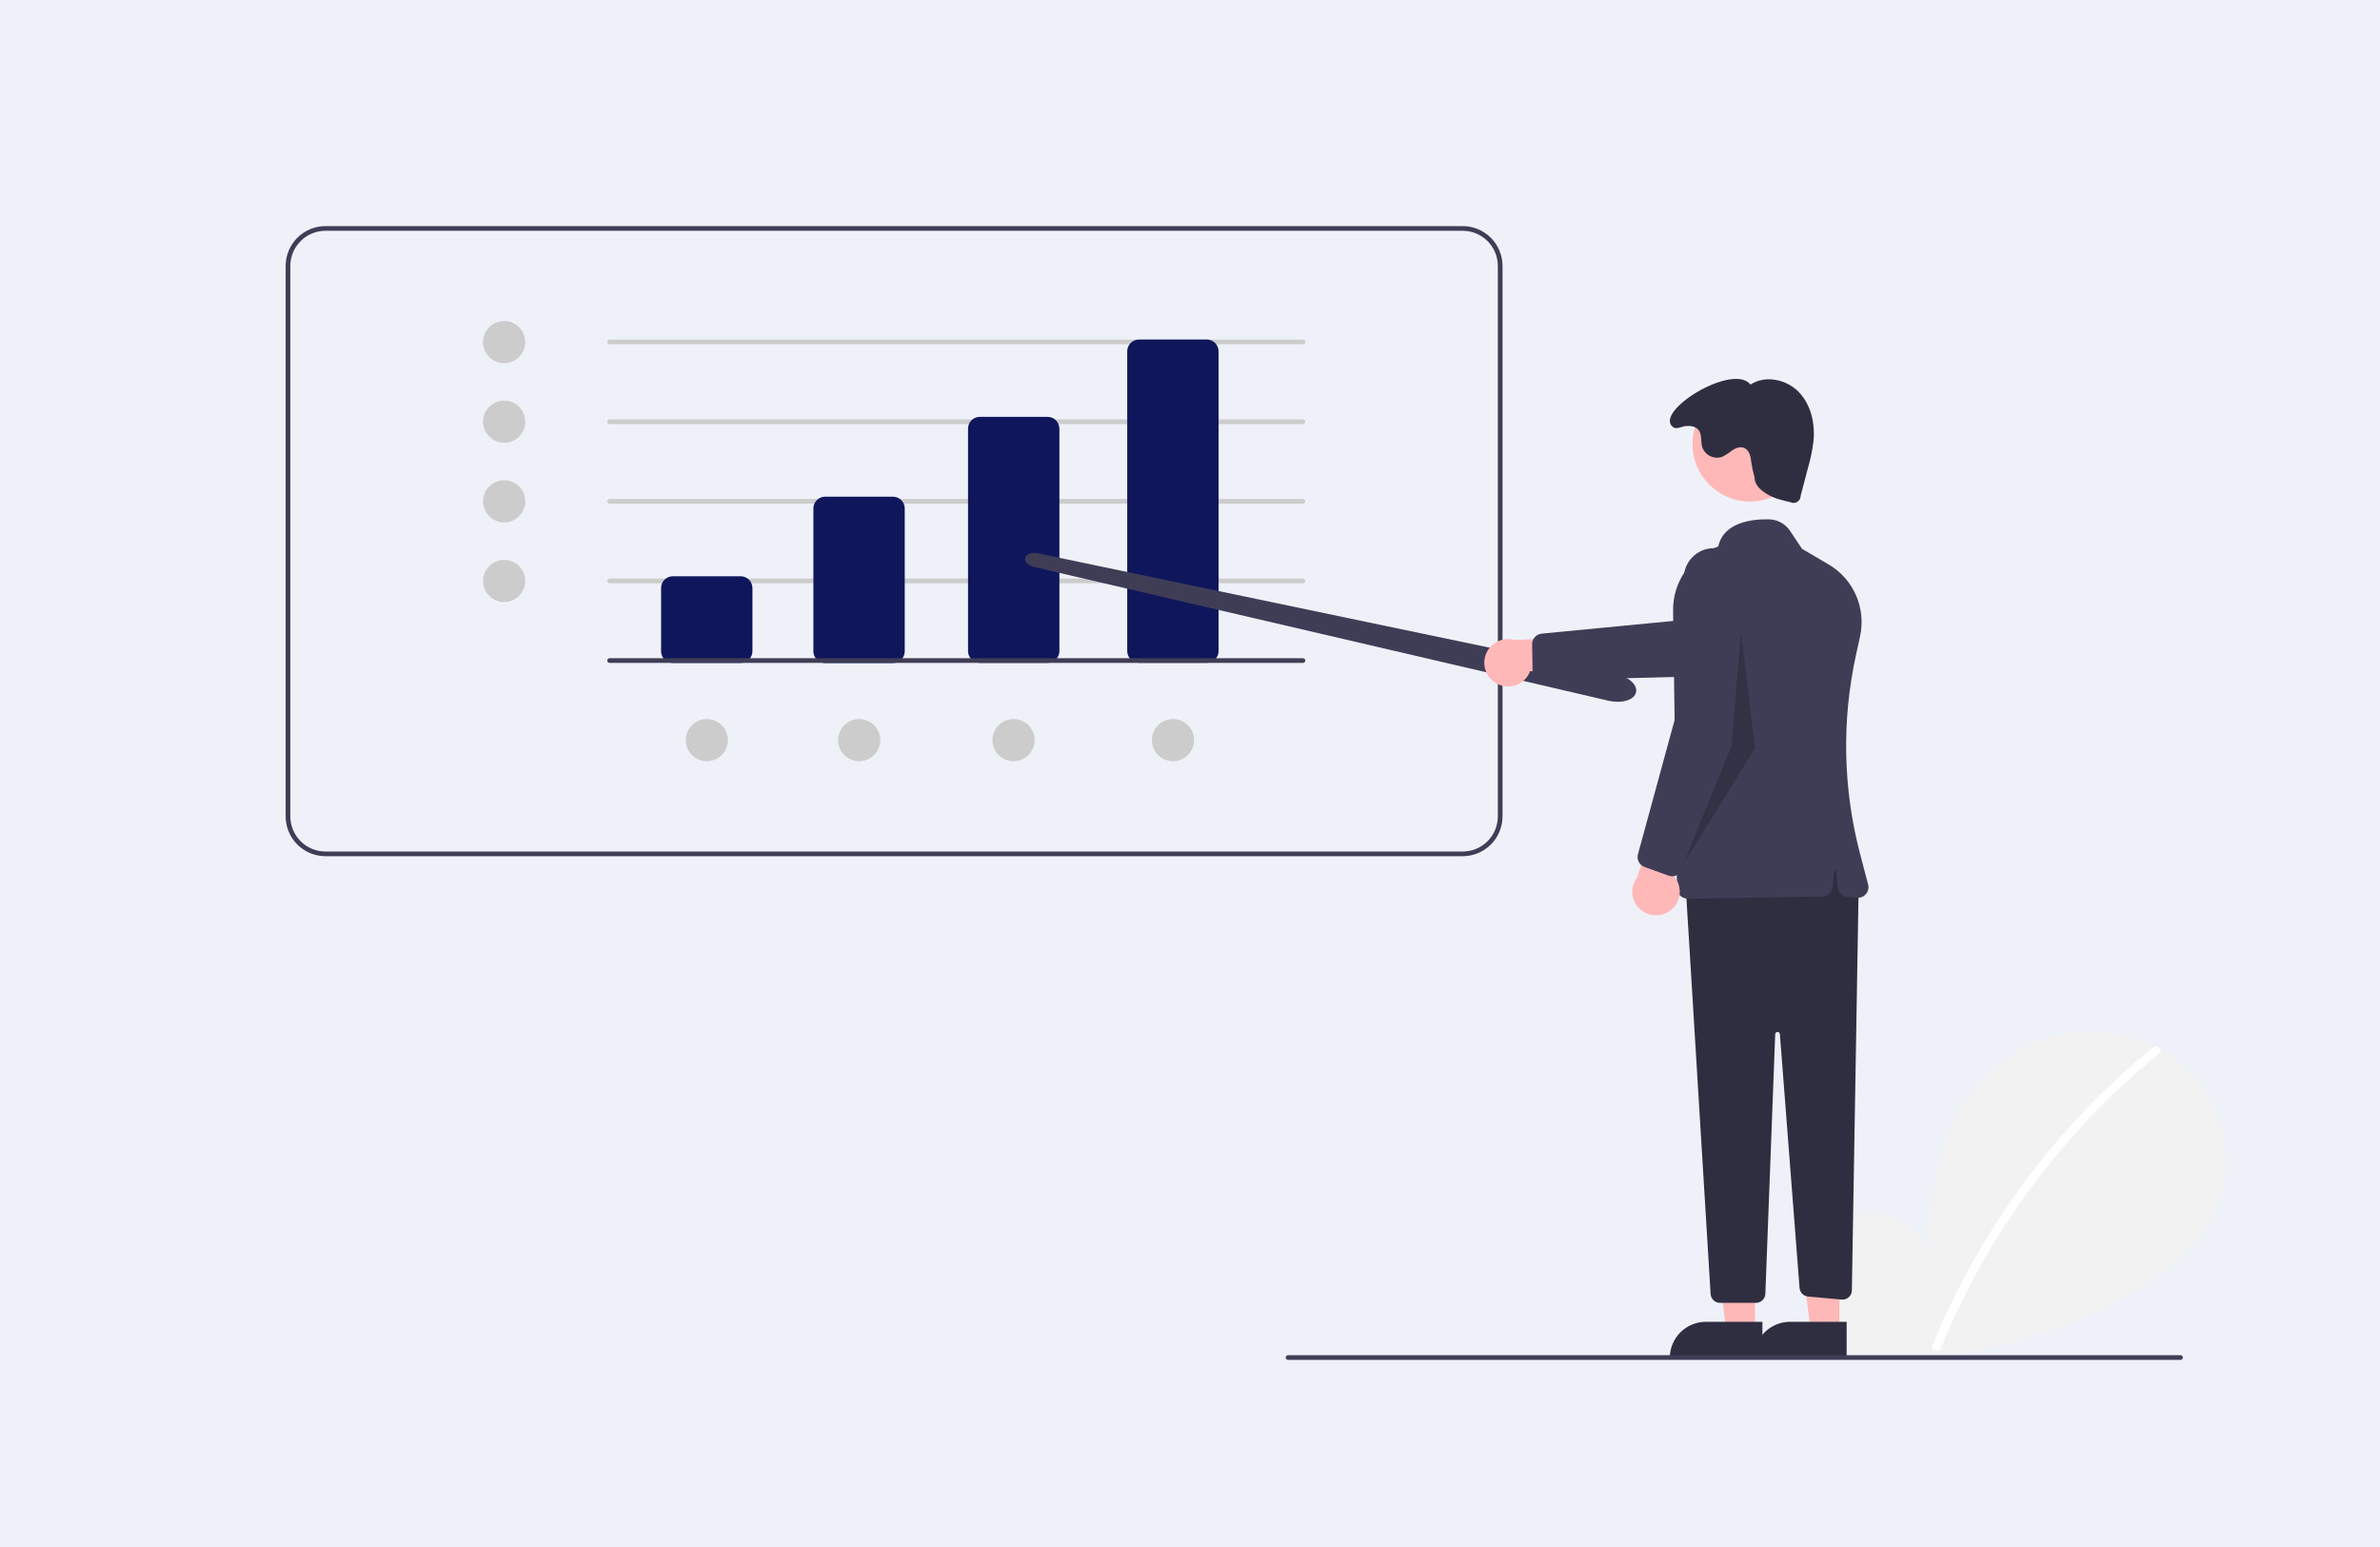
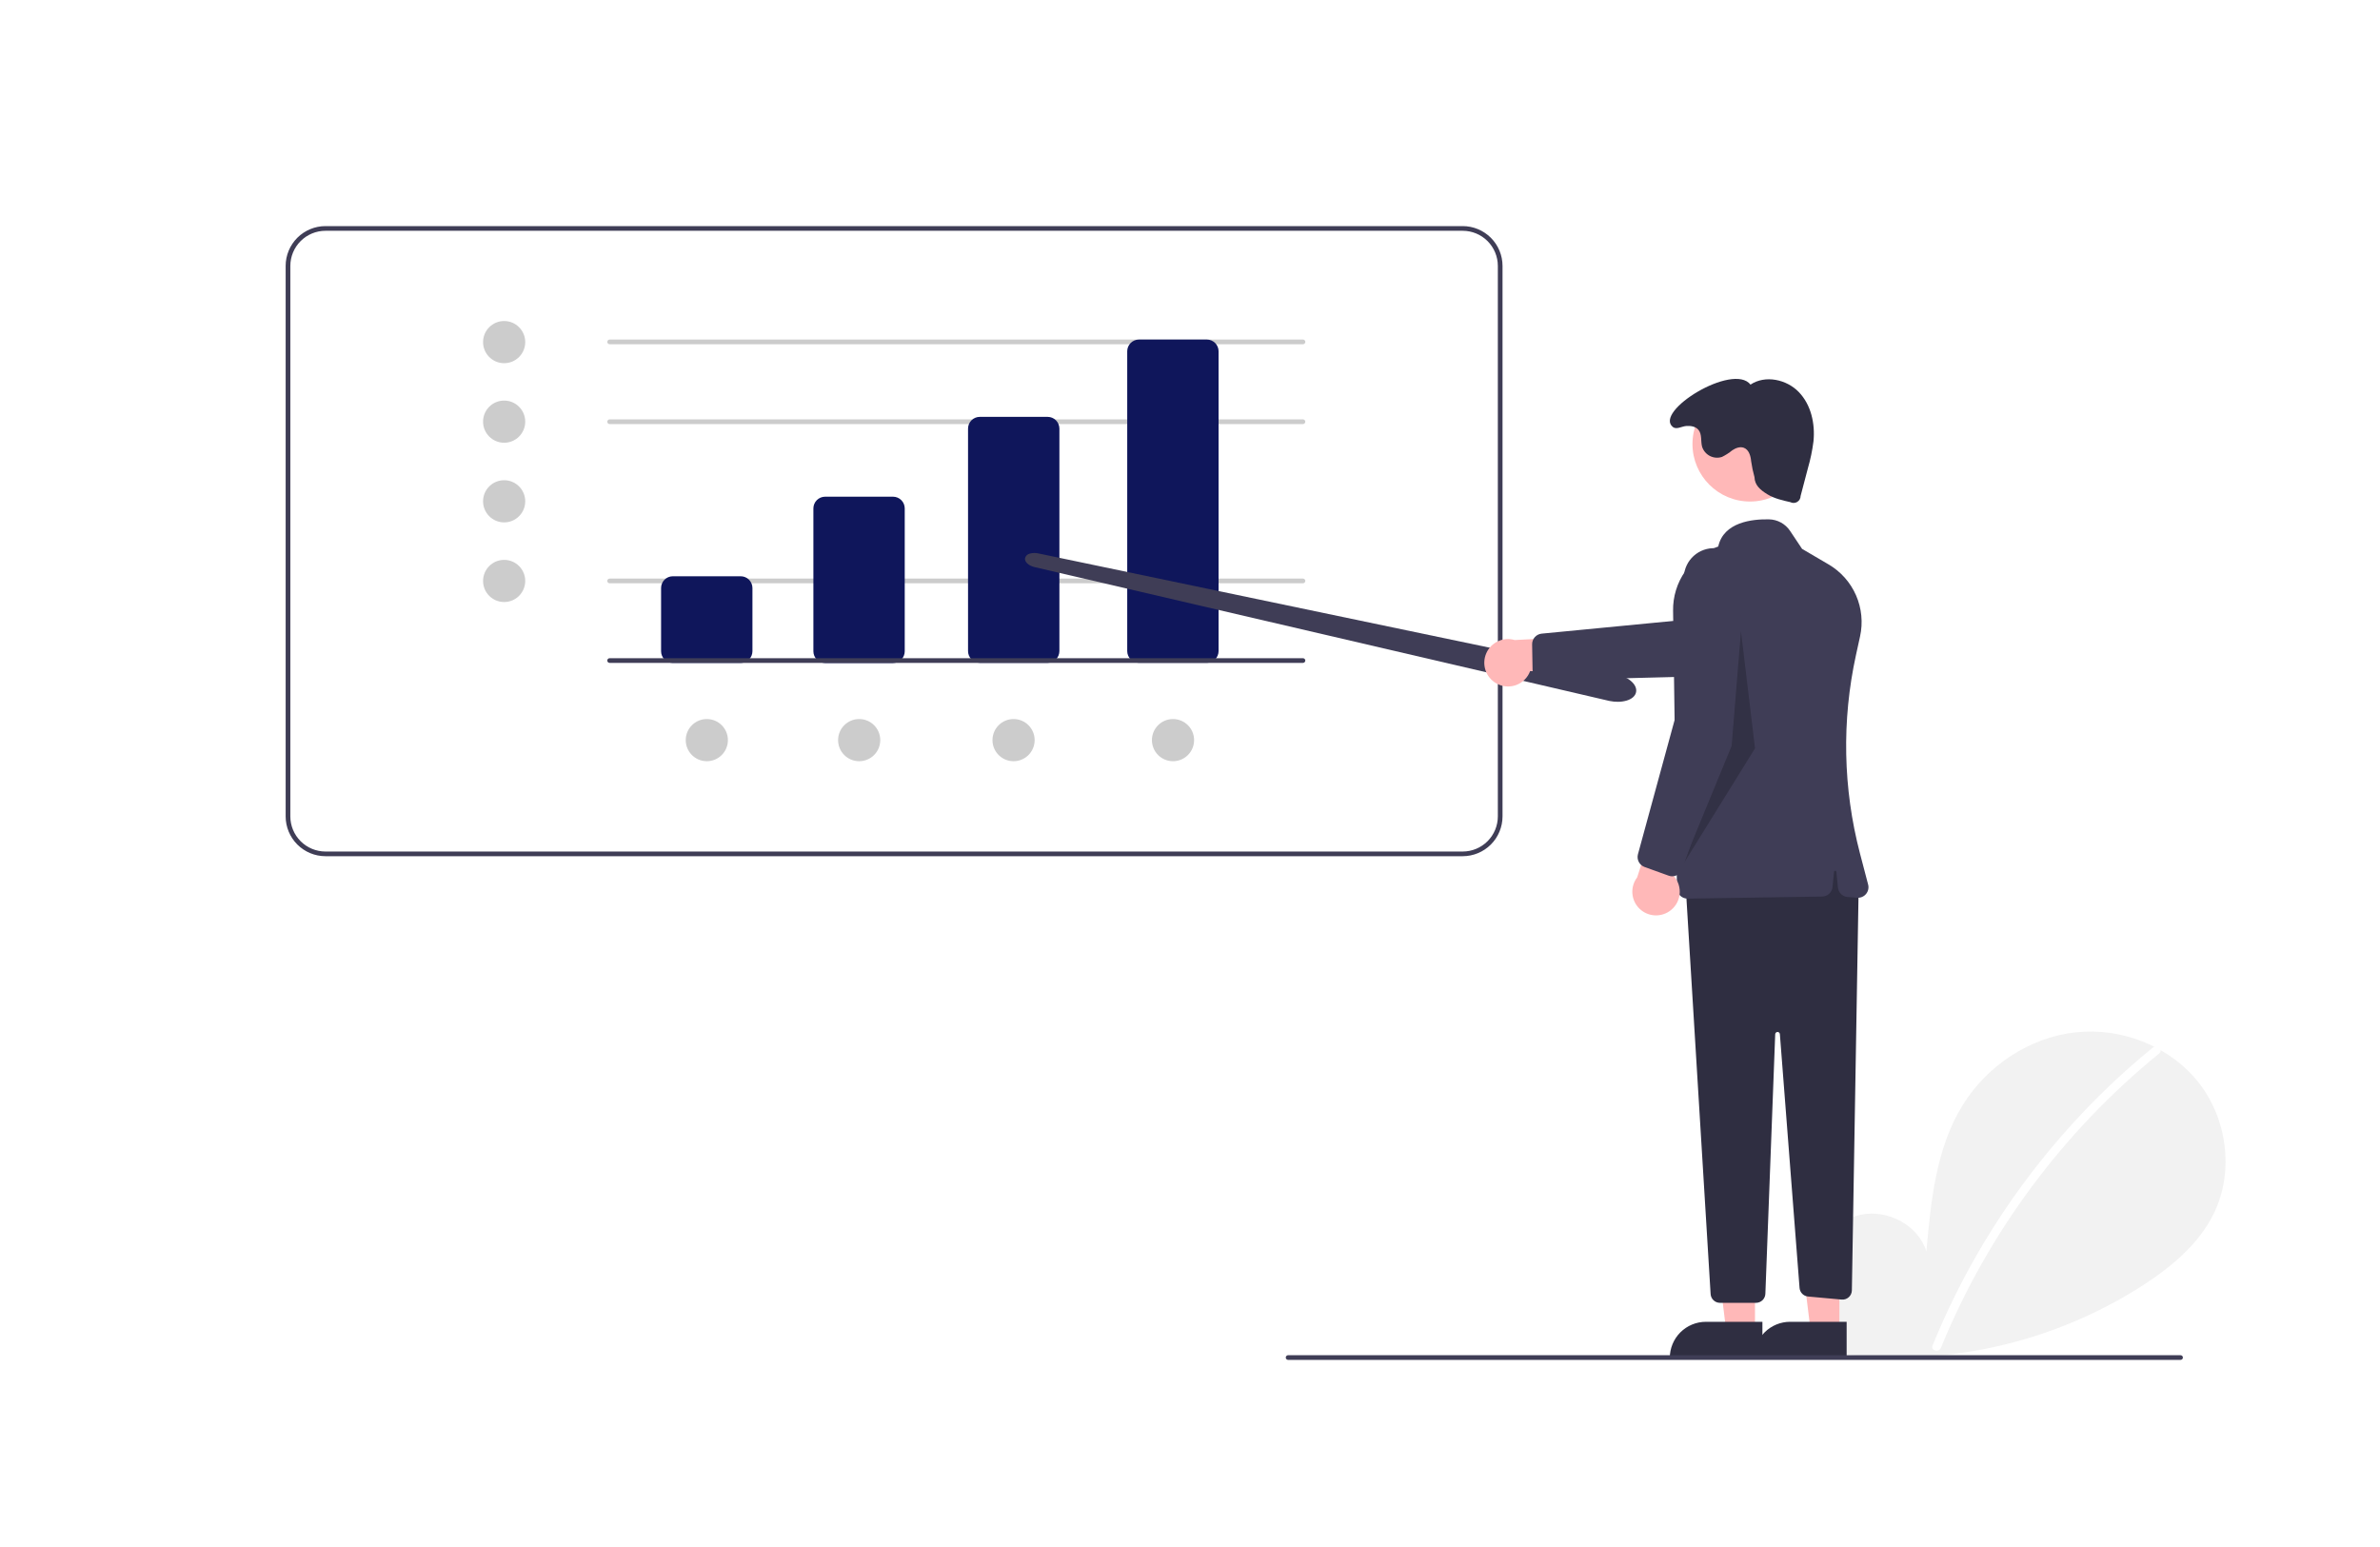
<svg xmlns="http://www.w3.org/2000/svg" width="200" height="130" viewBox="0 0 200 130" fill="none">
-   <rect width="200" height="130" fill="#EFF1F9" />
  <g clip-path="url(#clip0_2846_6051)">
    <path d="M122.917 71.95H27.35C26.463 71.949 25.613 71.596 24.985 70.969C24.358 70.342 24.005 69.491 24.004 68.604V22.346C24.005 21.459 24.358 20.608 24.985 19.981C25.613 19.354 26.463 19.001 27.35 19H122.917C123.804 19.001 124.654 19.354 125.282 19.981C125.909 20.608 126.262 21.459 126.263 22.346V68.604C126.262 69.491 125.909 70.342 125.282 70.969C124.654 71.596 123.804 71.949 122.917 71.95ZM27.35 19.394C26.567 19.395 25.817 19.706 25.263 20.259C24.71 20.813 24.398 21.564 24.398 22.346V68.604C24.398 69.387 24.71 70.137 25.263 70.691C25.817 71.244 26.567 71.556 27.35 71.557H122.917C123.699 71.556 124.45 71.244 125.004 70.691C125.557 70.137 125.868 69.387 125.869 68.604V22.346C125.868 21.564 125.557 20.813 125.004 20.259C124.45 19.706 123.699 19.395 122.917 19.394H27.35Z" fill="#3F3D56" />
    <path d="M42.365 30.52C43.344 30.52 44.137 29.727 44.137 28.748C44.137 27.77 43.344 26.977 42.365 26.977C41.387 26.977 40.594 27.77 40.594 28.748C40.594 29.727 41.387 30.52 42.365 30.52Z" fill="#CCCCCC" />
    <path d="M42.365 37.205C43.344 37.205 44.137 36.412 44.137 35.434C44.137 34.455 43.344 33.662 42.365 33.662C41.387 33.662 40.594 34.455 40.594 35.434C40.594 36.412 41.387 37.205 42.365 37.205Z" fill="#CCCCCC" />
    <path d="M42.365 43.898C43.344 43.898 44.137 43.105 44.137 42.126C44.137 41.148 43.344 40.355 42.365 40.355C41.387 40.355 40.594 41.148 40.594 42.126C40.594 43.105 41.387 43.898 42.365 43.898Z" fill="#CCCCCC" />
    <path d="M42.365 50.591C43.344 50.591 44.137 49.798 44.137 48.819C44.137 47.841 43.344 47.048 42.365 47.048C41.387 47.048 40.594 47.841 40.594 48.819C40.594 49.798 41.387 50.591 42.365 50.591Z" fill="#CCCCCC" />
    <path d="M72.199 63.967C73.178 63.967 73.971 63.174 73.971 62.195C73.971 61.217 73.178 60.424 72.199 60.424C71.221 60.424 70.428 61.217 70.428 62.195C70.428 63.174 71.221 63.967 72.199 63.967Z" fill="#CCCCCC" />
    <path d="M59.397 63.967C60.375 63.967 61.168 63.174 61.168 62.195C61.168 61.217 60.375 60.424 59.397 60.424C58.418 60.424 57.625 61.217 57.625 62.195C57.625 63.174 58.418 63.967 59.397 63.967Z" fill="#CCCCCC" />
    <path d="M98.572 63.967C99.551 63.967 100.344 63.174 100.344 62.195C100.344 61.217 99.551 60.424 98.572 60.424C97.594 60.424 96.801 61.217 96.801 62.195C96.801 63.174 97.594 63.967 98.572 63.967Z" fill="#CCCCCC" />
    <path d="M85.174 63.967C86.152 63.967 86.945 63.174 86.945 62.195C86.945 61.217 86.152 60.424 85.174 60.424C84.195 60.424 83.402 61.217 83.402 62.195C83.402 63.174 84.195 63.967 85.174 63.967Z" fill="#CCCCCC" />
    <path d="M109.495 28.928H51.23C51.178 28.928 51.128 28.907 51.091 28.87C51.054 28.833 51.033 28.783 51.033 28.731C51.033 28.679 51.054 28.629 51.091 28.592C51.128 28.555 51.178 28.534 51.23 28.534H109.495C109.547 28.534 109.597 28.555 109.634 28.592C109.671 28.629 109.692 28.679 109.692 28.731C109.692 28.783 109.671 28.833 109.634 28.87C109.597 28.907 109.547 28.928 109.495 28.928Z" fill="#CCCCCC" />
    <path d="M109.493 35.636H51.228C51.176 35.636 51.126 35.615 51.089 35.578C51.052 35.541 51.031 35.491 51.031 35.439C51.031 35.387 51.052 35.337 51.089 35.3C51.126 35.263 51.176 35.242 51.228 35.242H109.493C109.545 35.242 109.595 35.263 109.632 35.3C109.669 35.337 109.69 35.387 109.69 35.439C109.69 35.491 109.669 35.541 109.632 35.578C109.595 35.615 109.545 35.636 109.493 35.636Z" fill="#CCCCCC" />
-     <path d="M109.493 42.325H51.228C51.176 42.325 51.126 42.305 51.089 42.268C51.052 42.231 51.031 42.181 51.031 42.129C51.031 42.076 51.052 42.026 51.089 41.989C51.126 41.952 51.176 41.932 51.228 41.932H109.493C109.545 41.932 109.595 41.952 109.632 41.989C109.669 42.026 109.69 42.076 109.69 42.129C109.69 42.181 109.669 42.231 109.632 42.268C109.595 42.305 109.545 42.325 109.493 42.325Z" fill="#CCCCCC" />
    <path d="M109.493 49.015H51.228C51.176 49.015 51.126 48.994 51.089 48.957C51.052 48.92 51.031 48.87 51.031 48.818C51.031 48.766 51.052 48.716 51.089 48.679C51.126 48.642 51.176 48.621 51.228 48.621H109.493C109.545 48.621 109.595 48.642 109.632 48.679C109.669 48.716 109.69 48.766 109.69 48.818C109.69 48.87 109.669 48.92 109.632 48.957C109.595 48.994 109.545 49.015 109.493 49.015Z" fill="#CCCCCC" />
    <path d="M62.245 55.709H56.537C56.276 55.709 56.026 55.605 55.841 55.42C55.657 55.236 55.553 54.986 55.553 54.725V49.41C55.553 49.149 55.657 48.899 55.841 48.714C56.026 48.53 56.276 48.426 56.537 48.426H62.245C62.506 48.426 62.756 48.53 62.941 48.714C63.125 48.899 63.229 49.149 63.23 49.41V54.725C63.229 54.986 63.125 55.236 62.941 55.42C62.756 55.605 62.506 55.709 62.245 55.709Z" fill="#0F165B" />
    <path d="M75.044 55.715H69.336C69.075 55.715 68.825 55.611 68.64 55.426C68.456 55.242 68.352 54.992 68.352 54.731V42.724C68.352 42.462 68.456 42.212 68.64 42.028C68.825 41.843 69.075 41.74 69.336 41.739H75.044C75.305 41.74 75.555 41.843 75.74 42.028C75.924 42.212 76.028 42.462 76.028 42.724V54.731C76.028 54.992 75.924 55.242 75.74 55.426C75.555 55.611 75.305 55.715 75.044 55.715Z" fill="#0F165B" />
    <path d="M88.04 55.7H82.332C82.071 55.699 81.821 55.596 81.636 55.411C81.452 55.227 81.348 54.976 81.348 54.715V36.016C81.348 35.755 81.452 35.504 81.636 35.32C81.821 35.135 82.071 35.032 82.332 35.031H88.04C88.301 35.032 88.551 35.135 88.736 35.32C88.92 35.504 89.024 35.755 89.025 36.016V54.715C89.024 54.976 88.92 55.227 88.736 55.411C88.551 55.596 88.301 55.699 88.04 55.7Z" fill="#0F165B" />
    <path d="M101.417 55.698H95.709C95.448 55.698 95.198 55.594 95.013 55.41C94.829 55.225 94.725 54.975 94.725 54.714V29.518C94.725 29.258 94.829 29.007 95.013 28.823C95.198 28.638 95.448 28.535 95.709 28.534H101.417C101.678 28.535 101.928 28.638 102.113 28.823C102.297 29.007 102.401 29.258 102.401 29.518V54.714C102.401 54.975 102.297 55.225 102.113 55.41C101.928 55.594 101.678 55.698 101.417 55.698Z" fill="#0F165B" />
    <path d="M154.616 113.145C152.846 111.649 151.771 109.286 152.053 106.986C152.334 104.686 154.081 102.571 156.346 102.083C158.612 101.594 161.194 102.946 161.882 105.159C162.261 100.893 162.697 96.448 164.965 92.814C167.019 89.525 170.577 87.171 174.432 86.749C178.288 86.328 182.347 87.919 184.751 90.962C187.156 94.005 187.744 98.429 186.06 101.922C184.82 104.496 182.534 106.411 180.14 107.97C172.401 112.962 163.121 114.993 154.005 113.687L154.616 113.145Z" fill="#F2F2F2" />
    <path d="M180.926 88.017C177.745 90.609 174.826 93.506 172.213 96.669C168.123 101.602 164.813 107.133 162.399 113.069C162.223 113.502 162.926 113.691 163.101 113.262C167.05 103.615 173.356 95.112 181.44 88.531C181.803 88.236 181.286 87.724 180.926 88.017Z" fill="white" />
    <path d="M135.942 58.974C135.718 58.974 135.495 58.952 135.275 58.908C135.235 58.9 135.195 58.891 135.155 58.882L86.949 47.658C86.425 47.536 86.078 47.207 86.14 46.892C86.166 46.799 86.218 46.715 86.289 46.65C86.359 46.585 86.447 46.54 86.541 46.521C86.774 46.457 87.019 46.452 87.254 46.505L135.76 56.635C136.852 56.863 137.61 57.533 137.486 58.161C137.421 58.489 137.131 58.744 136.671 58.878C136.434 58.944 136.188 58.977 135.942 58.974Z" fill="#3F3D56" />
    <path d="M125.723 57.415C125.973 57.562 126.251 57.652 126.539 57.679C126.827 57.706 127.118 57.67 127.391 57.573C127.663 57.476 127.911 57.32 128.117 57.117C128.323 56.914 128.482 56.668 128.582 56.396L135.615 56.543L133.667 53.45L127.287 53.785C126.82 53.646 126.318 53.684 125.877 53.89C125.436 54.097 125.086 54.458 124.893 54.906C124.7 55.353 124.678 55.855 124.831 56.318C124.984 56.781 125.302 57.171 125.723 57.415Z" fill="#FFB8B8" />
    <path d="M128.787 56.299L128.75 54.143C128.747 53.921 128.828 53.706 128.976 53.539C129.124 53.373 129.329 53.269 129.551 53.247L142.188 52.027L152.717 48.575C153.035 48.471 153.37 48.431 153.704 48.457C154.037 48.484 154.362 48.576 154.659 48.73C154.957 48.883 155.22 49.093 155.436 49.349C155.651 49.606 155.813 49.902 155.912 50.221C156.012 50.541 156.047 50.876 156.016 51.209C155.984 51.542 155.887 51.866 155.729 52.161C155.572 52.456 155.357 52.717 155.098 52.928C154.839 53.139 154.54 53.297 154.22 53.392L142.565 56.843L129.695 57.169C129.5 57.174 129.309 57.115 129.152 57.001C128.994 56.886 128.879 56.723 128.823 56.537C128.8 56.46 128.788 56.38 128.787 56.299Z" fill="#3F3D56" />
    <path d="M147.477 111.869L145.064 111.869L143.916 102.561L147.478 102.561L147.477 111.869Z" fill="#FFB8B8" />
    <path d="M148.102 114.204L140.32 114.203V114.105C140.32 113.707 140.399 113.313 140.551 112.946C140.703 112.578 140.926 112.244 141.207 111.963C141.489 111.682 141.823 111.459 142.19 111.307C142.557 111.154 142.951 111.076 143.349 111.076H143.349L148.102 111.076L148.102 114.204Z" fill="#2F2E41" />
    <path d="M154.571 111.869L152.158 111.869L151.01 102.561L154.571 102.561L154.571 111.869Z" fill="#FFB8B8" />
    <path d="M155.18 114.203L147.398 114.202V114.104C147.398 113.706 147.477 113.312 147.629 112.945C147.781 112.577 148.004 112.243 148.286 111.962C148.567 111.681 148.901 111.458 149.268 111.306C149.636 111.154 150.029 111.075 150.427 111.075H150.427L155.18 111.075L155.18 114.203Z" fill="#2F2E41" />
    <path d="M156.195 74.247L155.619 108.437C155.617 108.545 155.593 108.652 155.548 108.75C155.503 108.849 155.438 108.937 155.358 109.009C155.277 109.082 155.182 109.137 155.08 109.171C154.977 109.205 154.868 109.218 154.76 109.208L151.936 108.951C151.751 108.934 151.578 108.852 151.447 108.72C151.317 108.588 151.237 108.413 151.223 108.228L149.569 86.901C149.566 86.851 149.543 86.804 149.506 86.77C149.468 86.737 149.42 86.718 149.369 86.719C149.319 86.72 149.271 86.74 149.235 86.776C149.199 86.811 149.178 86.858 149.177 86.909L148.35 108.724C148.342 108.927 148.256 109.12 148.11 109.261C147.963 109.402 147.767 109.481 147.563 109.481H144.535C144.334 109.481 144.141 109.405 143.995 109.267C143.849 109.13 143.761 108.942 143.749 108.742L141.629 74.05L154.227 70.9L156.195 74.247Z" fill="#2F2E41" />
    <path d="M147.059 42.145C149.729 42.145 151.894 39.98 151.894 37.31C151.894 34.64 149.729 32.476 147.059 32.476C144.389 32.476 142.225 34.64 142.225 37.31C142.225 39.98 144.389 42.145 147.059 42.145Z" fill="#FFB8B8" />
    <path d="M141.189 75.263C141.105 75.183 141.039 75.086 140.992 74.979C140.946 74.872 140.922 74.757 140.921 74.64L140.595 51.326C140.575 50.14 140.932 48.978 141.614 48.008C142.296 47.037 143.268 46.308 144.39 45.924C144.843 43.87 147.254 43.612 148.659 43.643C149.01 43.65 149.353 43.742 149.661 43.911C149.969 44.08 150.231 44.32 150.426 44.612L151.434 46.123L153.654 47.425C154.682 48.024 155.492 48.935 155.969 50.025C156.445 51.115 156.563 52.329 156.305 53.49L155.964 55.045C154.76 60.549 154.874 66.259 156.298 71.71L156.986 74.333C157.022 74.469 157.024 74.613 156.993 74.75C156.963 74.888 156.899 75.017 156.809 75.125C156.718 75.234 156.603 75.319 156.473 75.374C156.343 75.428 156.202 75.451 156.061 75.441L155.262 75.379C155.055 75.363 154.859 75.275 154.711 75.13C154.562 74.984 154.469 74.791 154.449 74.584L154.316 73.262C154.314 73.238 154.303 73.215 154.284 73.199C154.266 73.183 154.243 73.174 154.218 73.174C154.194 73.174 154.17 73.183 154.152 73.199C154.134 73.215 154.123 73.238 154.12 73.262L153.993 74.542C153.971 74.758 153.871 74.959 153.711 75.106C153.551 75.253 153.342 75.336 153.125 75.34L141.82 75.514C141.815 75.514 141.811 75.514 141.806 75.514C141.575 75.514 141.354 75.424 141.189 75.263Z" fill="#3F3D56" />
    <path d="M147.436 40.096C147.456 40.779 147.931 41.175 148.513 41.533C149.096 41.891 149.777 42.046 150.444 42.196C150.533 42.243 150.634 42.267 150.735 42.264C150.837 42.262 150.936 42.233 151.023 42.181C151.11 42.129 151.182 42.056 151.233 41.968C151.283 41.88 151.31 41.78 151.311 41.679L151.923 39.352C152.139 38.608 152.297 37.849 152.394 37.081C152.541 35.602 152.191 34.012 151.159 32.944C150.128 31.875 148.338 31.495 147.102 32.319C145.635 30.445 138.929 34.585 140.583 35.888C140.877 36.12 141.327 35.827 141.701 35.798C142.074 35.77 142.493 35.835 142.73 36.125C143.04 36.504 142.905 37.068 143.033 37.541C143.086 37.707 143.171 37.861 143.284 37.994C143.396 38.127 143.534 38.237 143.69 38.317C143.845 38.396 144.014 38.444 144.188 38.458C144.362 38.472 144.537 38.451 144.703 38.397C145.012 38.245 145.302 38.058 145.569 37.84C145.855 37.649 146.217 37.508 146.54 37.628C146.965 37.787 147.116 38.308 147.155 38.76C147.219 39.211 147.314 39.657 147.436 40.096Z" fill="#2F2E41" />
    <path d="M183.24 114.276H108.244C108.192 114.276 108.141 114.256 108.105 114.219C108.068 114.182 108.047 114.132 108.047 114.08C108.047 114.027 108.068 113.977 108.105 113.94C108.141 113.904 108.192 113.883 108.244 113.883H183.24C183.292 113.883 183.343 113.904 183.379 113.94C183.416 113.977 183.437 114.027 183.437 114.08C183.437 114.132 183.416 114.182 183.379 114.219C183.343 114.256 183.292 114.276 183.24 114.276Z" fill="#3F3D56" />
    <path opacity="0.2" d="M146.3 53.043L145.513 62.688L141.379 72.727L147.481 62.885L146.3 53.043Z" fill="black" />
    <path d="M140.416 76.478C140.642 76.297 140.825 76.068 140.953 75.809C141.08 75.549 141.15 75.265 141.156 74.975C141.162 74.686 141.104 74.399 140.987 74.134C140.87 73.87 140.697 73.634 140.479 73.443L143.112 66.921L139.529 67.644L137.578 73.727C137.282 74.115 137.139 74.597 137.175 75.083C137.212 75.569 137.425 76.024 137.775 76.363C138.125 76.703 138.587 76.901 139.074 76.922C139.561 76.944 140.038 76.785 140.416 76.478Z" fill="#FFB8B8" />
    <path d="M140.224 73.586L138.196 72.855C137.987 72.778 137.814 72.626 137.712 72.429C137.609 72.231 137.584 72.003 137.642 71.788L140.987 59.541L141.498 48.472C141.513 48.138 141.595 47.81 141.738 47.508C141.881 47.205 142.083 46.935 142.331 46.711C142.58 46.487 142.871 46.316 143.187 46.205C143.502 46.095 143.837 46.049 144.171 46.069C144.505 46.089 144.831 46.176 145.131 46.323C145.431 46.471 145.699 46.677 145.919 46.928C146.139 47.181 146.307 47.474 146.412 47.791C146.518 48.108 146.559 48.444 146.534 48.777L145.623 60.897L141.36 73.046C141.296 73.23 141.172 73.387 141.01 73.493C140.847 73.6 140.654 73.65 140.459 73.636C140.379 73.63 140.3 73.613 140.224 73.586Z" fill="#3F3D56" />
    <path d="M109.493 55.705H51.228C51.176 55.705 51.126 55.684 51.089 55.648C51.052 55.611 51.031 55.561 51.031 55.508C51.031 55.456 51.052 55.406 51.089 55.369C51.126 55.332 51.176 55.312 51.228 55.312H109.493C109.545 55.312 109.595 55.332 109.632 55.369C109.669 55.406 109.69 55.456 109.69 55.508C109.69 55.561 109.669 55.611 109.632 55.648C109.595 55.684 109.545 55.705 109.493 55.705Z" fill="#3F3D56" />
  </g>
  <defs>
    <clipPath id="clip0_2846_6051">
      <rect width="163" height="95.271" fill="white" transform="translate(24 19)" />
    </clipPath>
  </defs>
</svg>